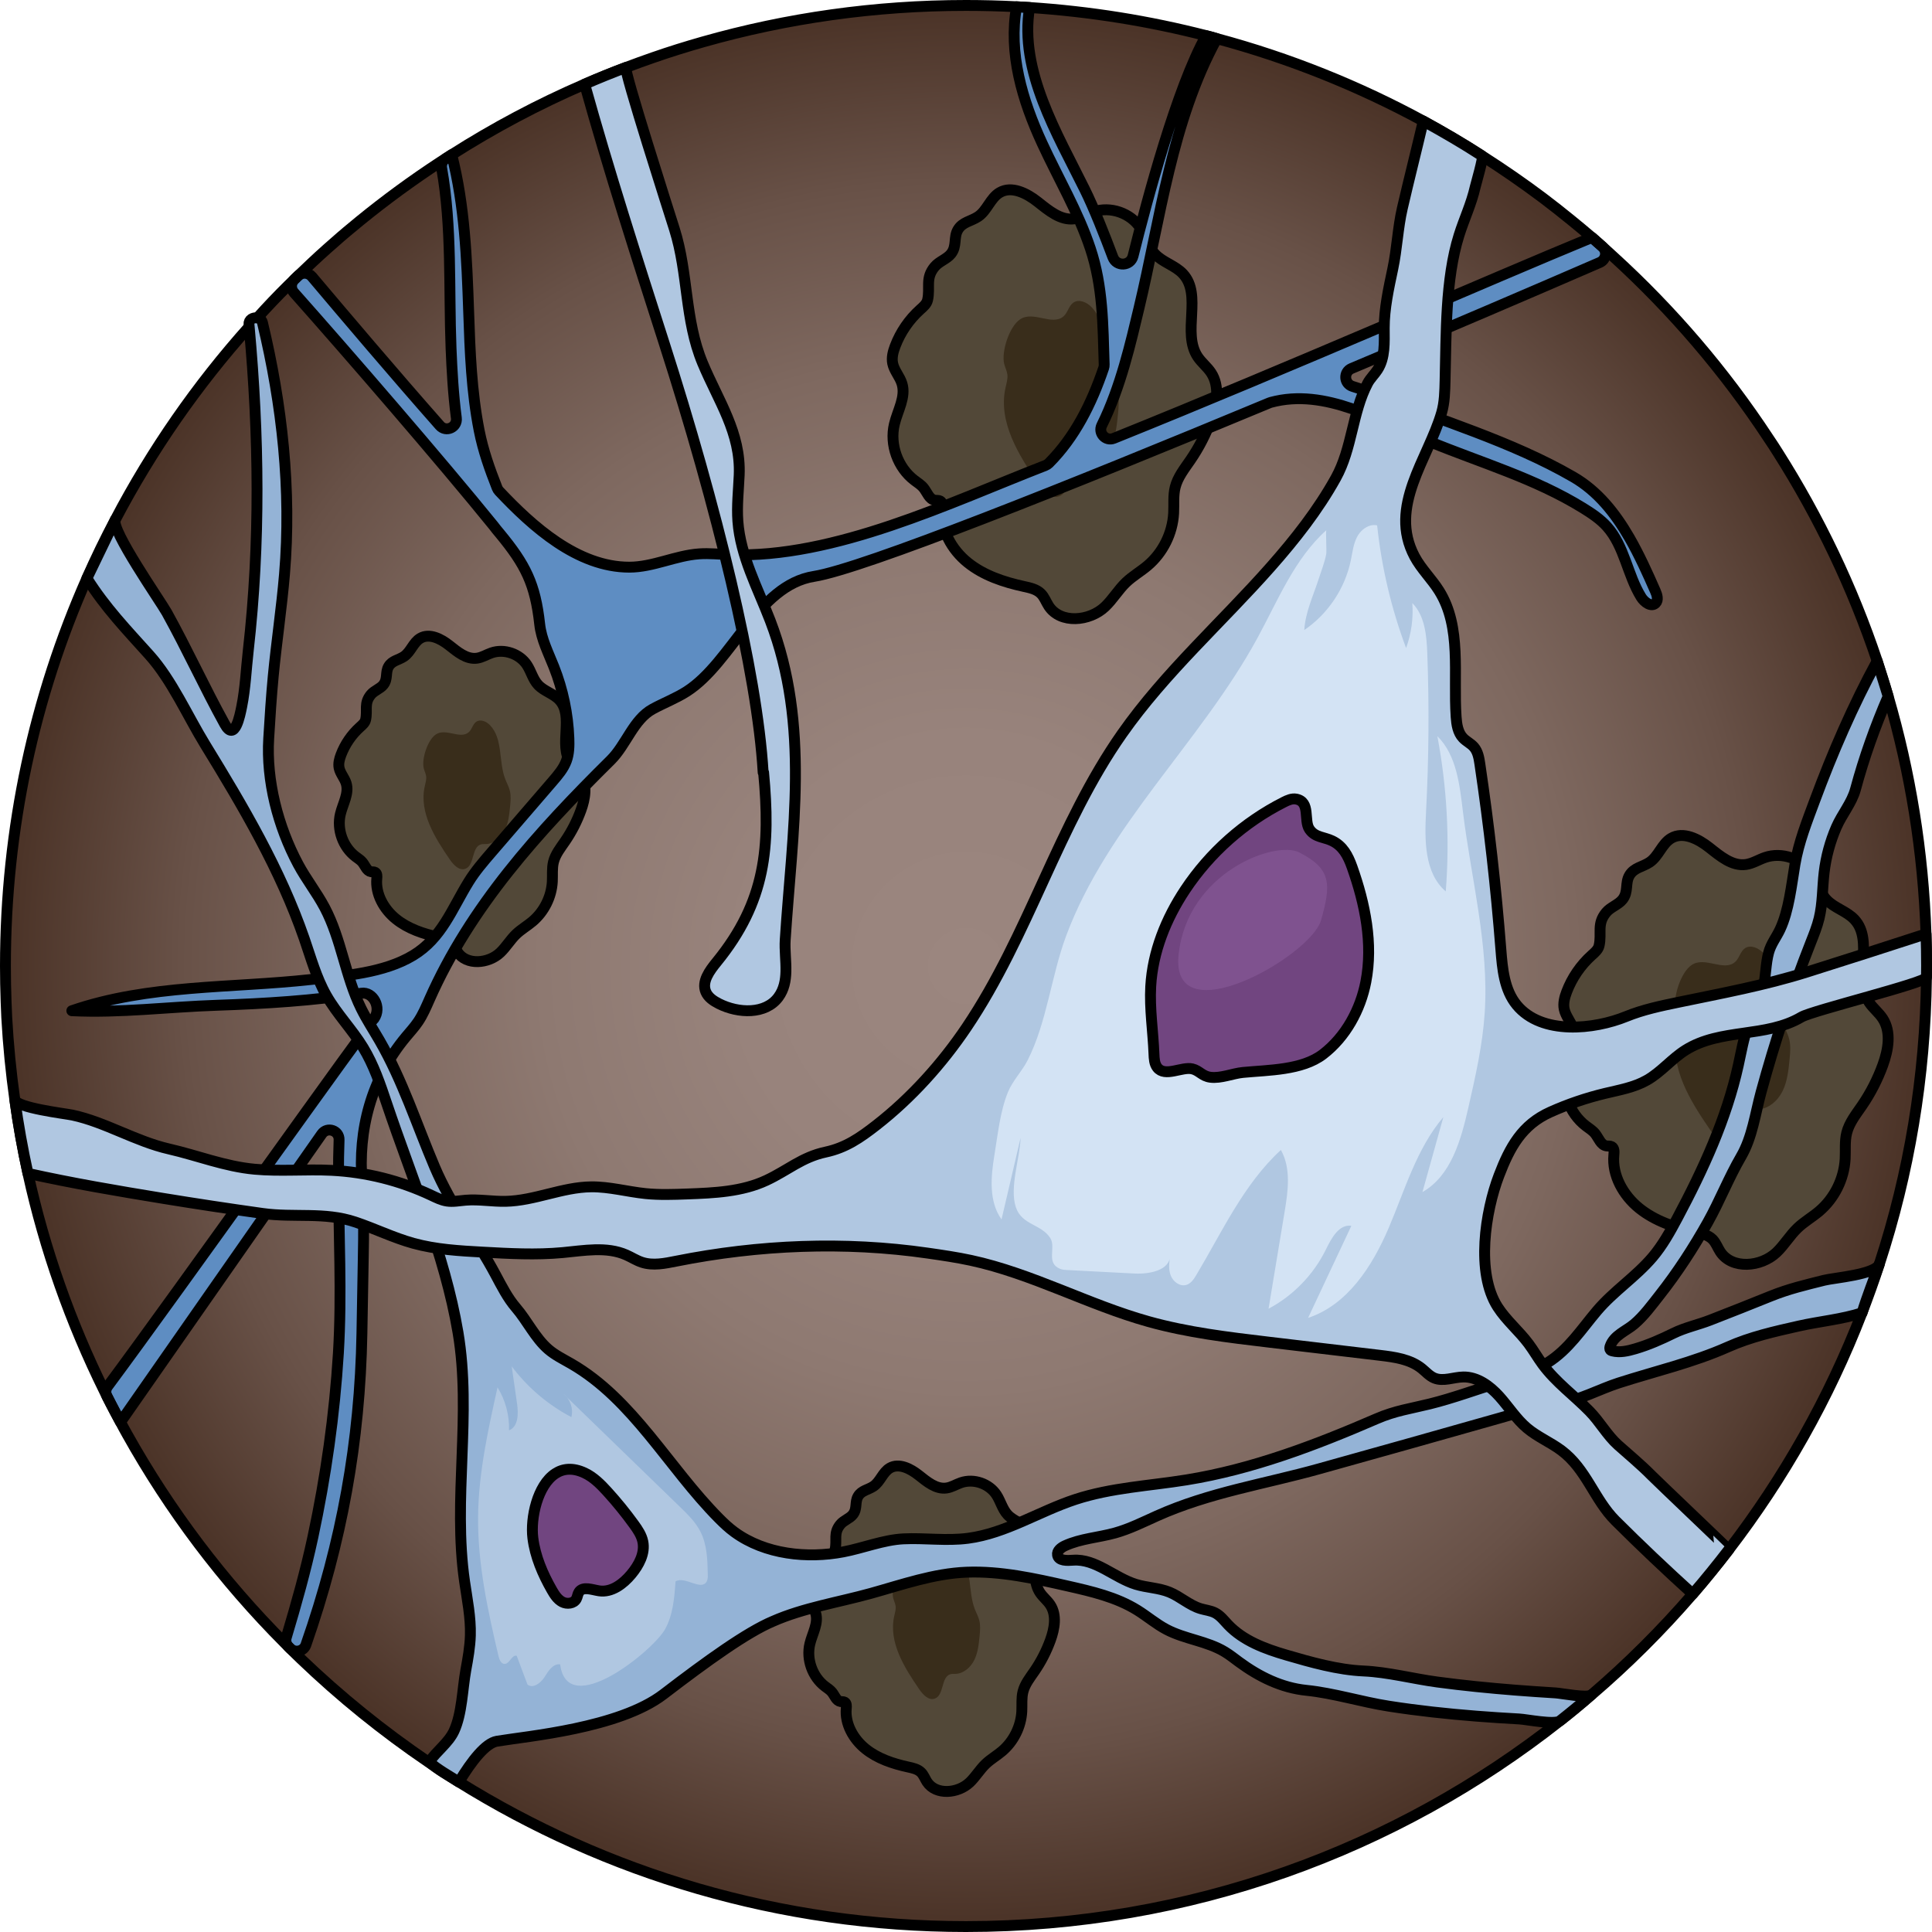
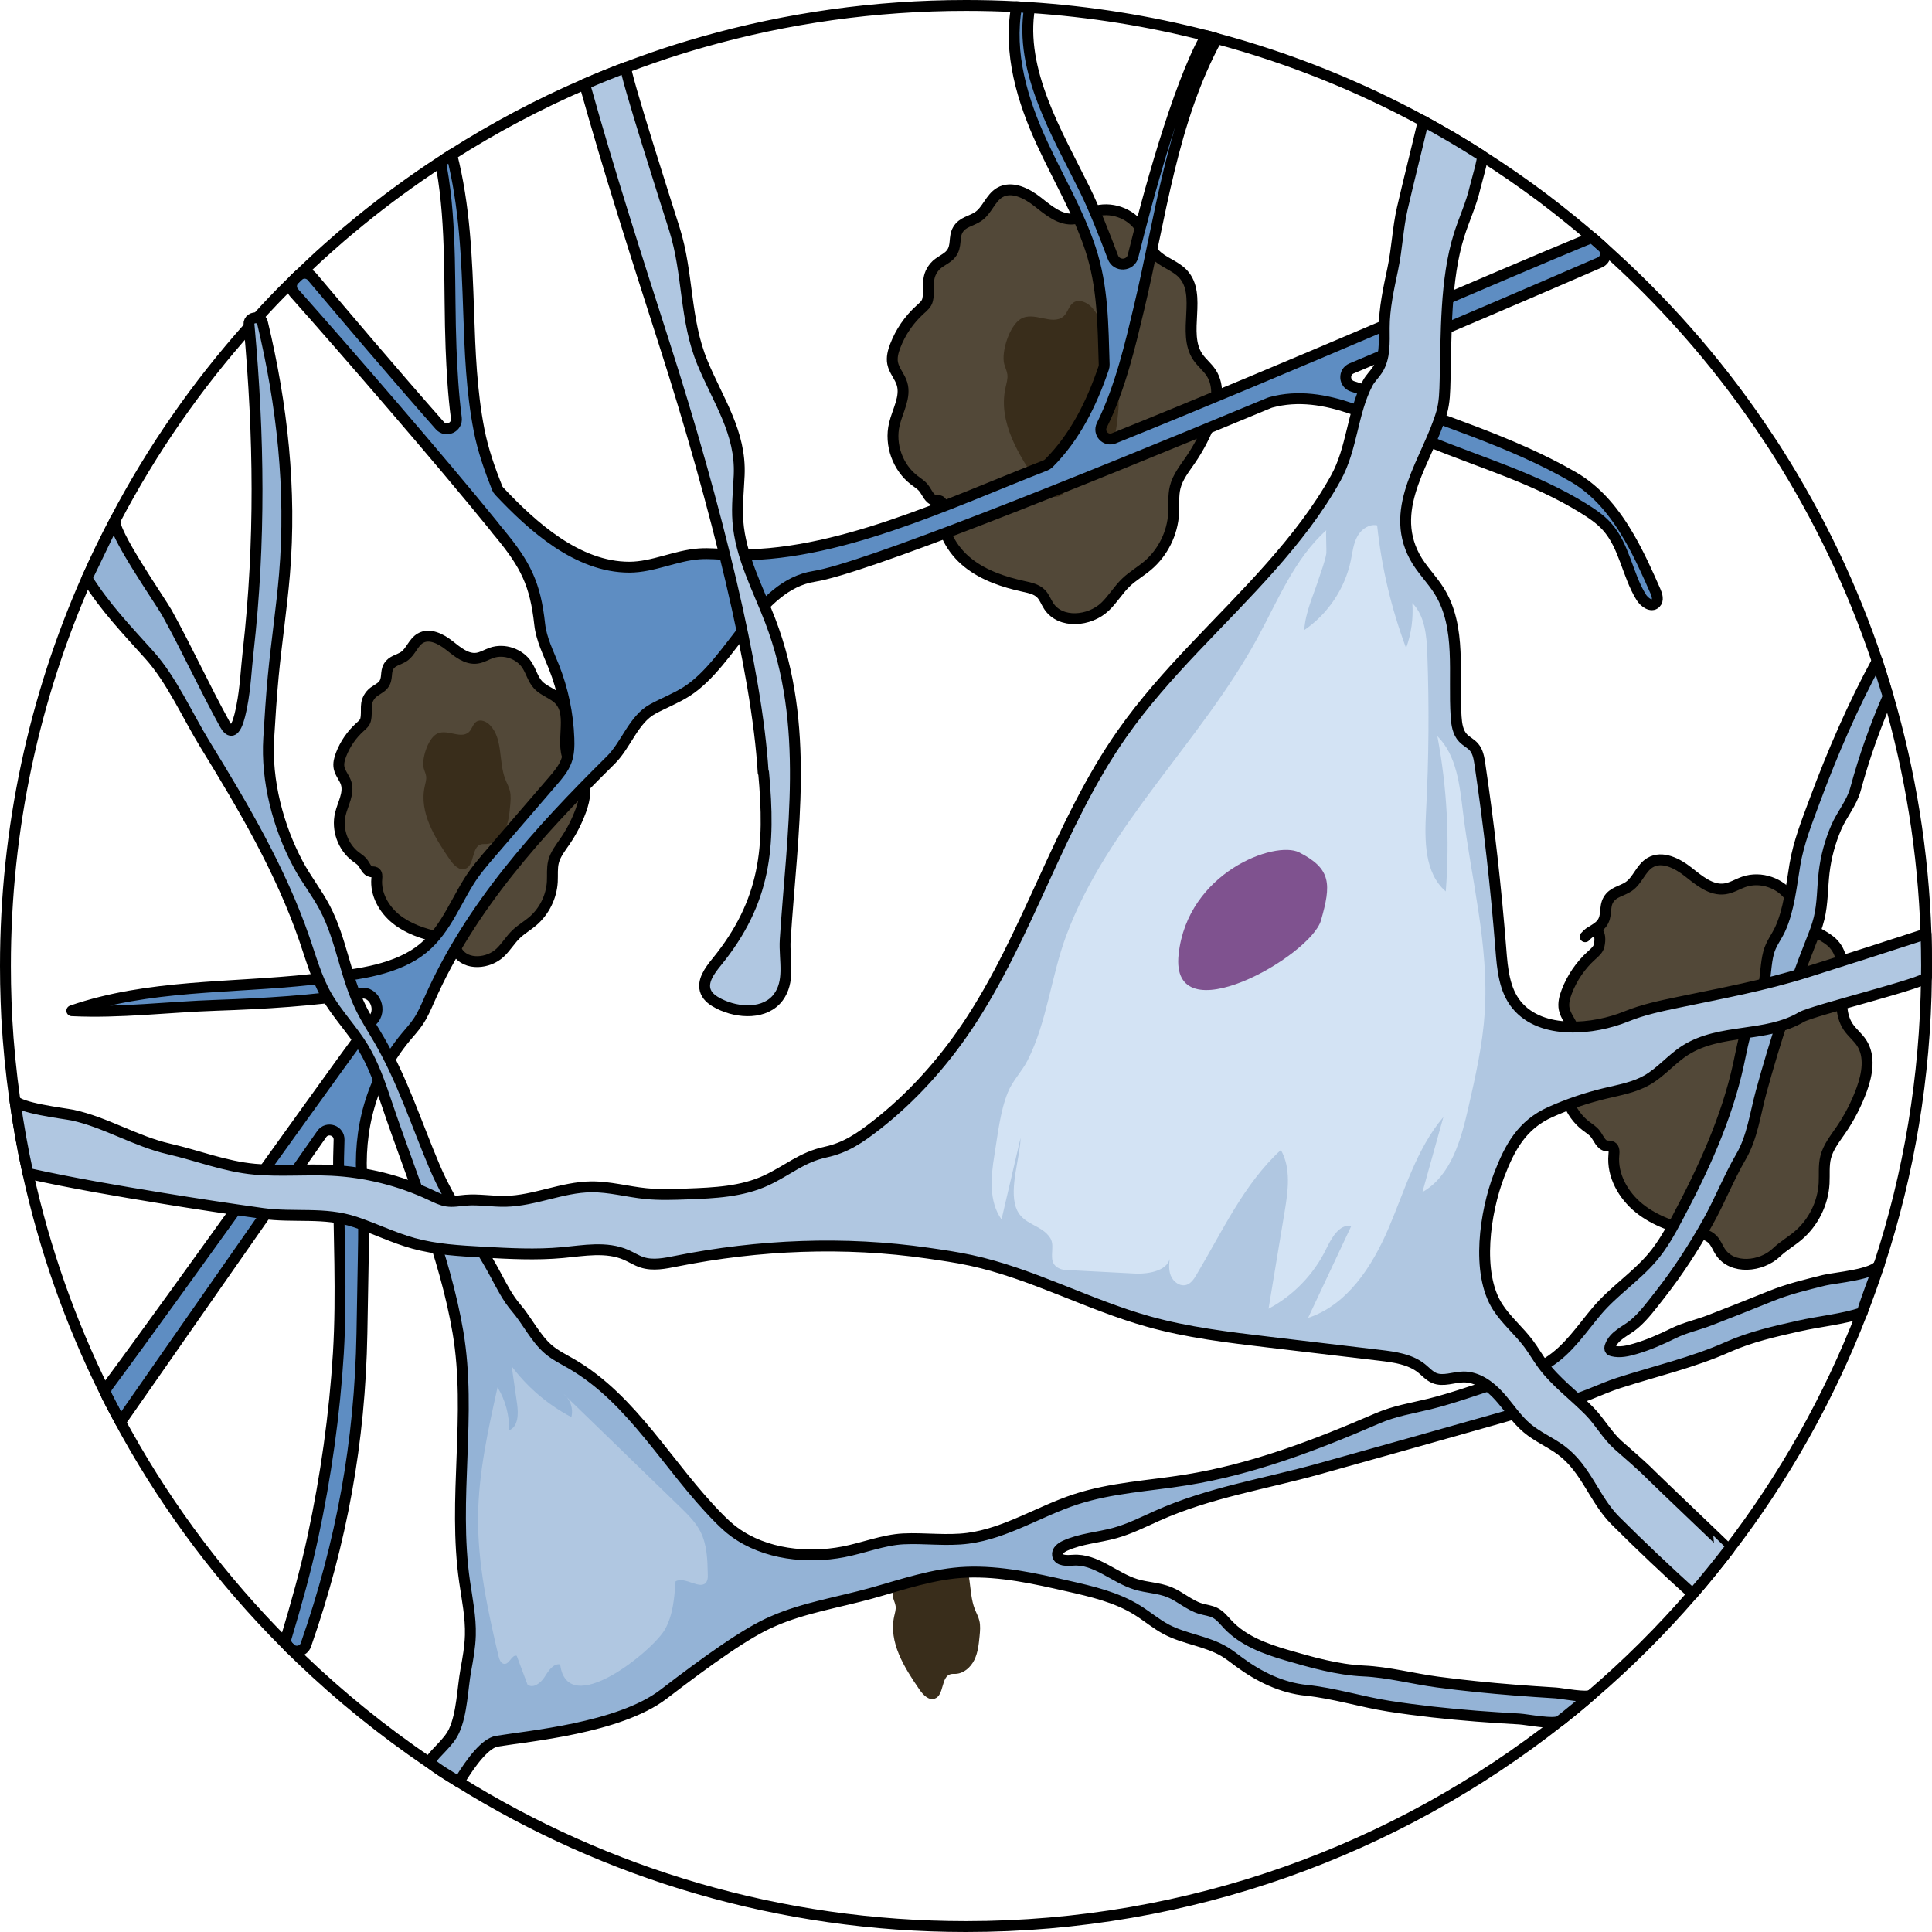
<svg xmlns="http://www.w3.org/2000/svg" version="1.1" id="Layer_1" x="0px" y="0px" width="177.62px" height="177.62px" viewBox="0 0 177.62 177.62" enable-background="new 0 0 177.62 177.62" xml:space="preserve">
  <g>
    <radialGradient id="SVGID_1_" cx="88.81" cy="88.81" r="88.31" gradientUnits="userSpaceOnUse">
      <stop offset="0" style="stop-color:#9B867F" />
      <stop offset="0.238" style="stop-color:#98837C" />
      <stop offset="0.442" style="stop-color:#8E7971" />
      <stop offset="0.635" style="stop-color:#7E685F" />
      <stop offset="0.818" style="stop-color:#685147" />
      <stop offset="0.997" style="stop-color:#4B3327" />
      <stop offset="1" style="stop-color:#4A3226" />
    </radialGradient>
-     <path fill="url(#SVGID_1_)" d="M177.12,88.77c0,0.36,0,0.72-0.01,1.08c-0.1,9.19-1.61,18.05-4.33,26.36   c-0.49,1.51-1.03,3.01-1.6,4.49c-3.04,7.86-7.18,15.18-12.24,21.77c-1.07,1.39-2.17,2.75-3.32,4.08c-2.87,3.32-5.98,6.42-9.31,9.27   h-0.01c-0.94,0.82-1.91,1.62-2.89,2.39c-15.02,11.84-33.99,18.91-54.6,18.91c-17.11,0-33.08-4.87-46.62-13.29   c-0.94-0.59-1.88-1.2-2.8-1.83c-4.18-2.84-8.1-6.01-11.73-9.49c-0.5-0.48-1-0.97-1.49-1.47c-5.67-5.69-10.561-12.16-14.51-19.23   c-0.2-0.35-0.39-0.71-0.58-1.07c-0.3-0.55-0.59-1.1-0.88-1.66c-0.21-0.4-0.41-0.8-0.61-1.21c-3.1-6.28-5.48-12.98-7.02-19.99   c-0.49-2.23-0.9-4.5-1.21-6.79c-0.35-2.49-0.6-5.01-0.74-7.56l-0.06-1.45C0.52,90.99,0.5,89.9,0.5,88.81   c0-12.68,2.67-24.74,7.49-35.64c0.8-1.83,1.68-3.63,2.61-5.39c3.37-6.42,7.51-12.37,12.31-17.74c0.24-0.27,0.48-0.54,0.74-0.81   c0.91-1.01,1.85-2,2.82-2.96c0.53-0.52,1.07-1.05,1.61-1.55c0.87-0.84,1.76-1.65,2.67-2.44c0.76-0.68,1.55-1.33,2.34-1.98   c2.37-1.93,4.84-3.74,7.41-5.42l1.03-0.66c3.88-2.47,7.96-4.64,12.22-6.48C55,7.2,56.27,6.68,57.55,6.2   c0.82-0.31,1.65-0.61,2.48-0.9c1.52-0.53,3.06-1.01,4.61-1.45c7.68-2.18,15.8-3.35,24.17-3.35c1.56,0,3.11,0.04,4.65,0.12l1.2,0.07   c5.57,0.37,10.99,1.24,16.23,2.59c0.33,0.08,0.65,0.17,0.98,0.27c6.67,1.79,13.03,4.35,18.98,7.58c1.84,1.01,3.66,2.07,5.42,3.21   c1.91,1.22,3.78,2.51,5.59,3.87c0.89,0.67,1.76,1.36,2.62,2.06c0.63,0.51,1.25,1.03,1.87,1.56h0.01c0.66,0.58,1.32,1.16,1.96,1.76   c5.41,4.93,10.21,10.53,14.25,16.67c0.31,0.45,0.61,0.92,0.9,1.38c3.76,5.93,6.84,12.35,9.11,19.13l0.03,0.1   c0.33,1,0.65,2,0.94,3.02l0.04,0.13c2.03,6.96,3.23,14.28,3.48,21.84C177.1,86.83,177.12,87.79,177.12,88.77z" />
    <g>
      <path fill="#524838" stroke="#000000" stroke-linecap="round" stroke-linejoin="round" stroke-miterlimit="10" d="M85.277,27.58    c-0.084,0.368-0.398,0.629-0.679,0.881c-1.019,0.916-1.814,2.078-2.3,3.359c-0.192,0.506-0.337,1.054-0.23,1.585    c0.135,0.671,0.651,1.206,0.854,1.86c0.382,1.229-0.4,2.481-0.698,3.733c-0.448,1.88,0.308,3.992,1.848,5.162    c0.292,0.222,0.613,0.416,0.842,0.703c0.328,0.412,0.517,1.043,1.036,1.126c0.164,0.026,0.343-0.01,0.488,0.07    c0.242,0.135,0.224,0.481,0.197,0.758c-0.178,1.876,0.86,3.719,2.328,4.901c1.467,1.182,3.313,1.794,5.154,2.196    c0.568,0.124,1.175,0.249,1.585,0.661c0.319,0.321,0.469,0.77,0.717,1.149c1.08,1.645,3.747,1.411,5.172,0.056    c0.716-0.681,1.221-1.557,1.935-2.24c0.604-0.577,1.34-0.998,1.978-1.538c1.406-1.19,2.293-2.972,2.395-4.811    c0.045-0.803-0.052-1.623,0.144-2.403c0.234-0.931,0.858-1.704,1.4-2.496c0.796-1.162,1.443-2.425,1.923-3.75    c0.503-1.389,0.791-3.033-0.019-4.268c-0.353-0.538-0.882-0.941-1.239-1.476c-1.466-2.2,0.448-5.673-1.345-7.616    c-0.722-0.782-1.871-1.058-2.593-1.84c-0.625-0.677-0.84-1.632-1.344-2.402c-0.891-1.361-2.749-1.998-4.288-1.47    c-0.594,0.204-1.142,0.561-1.764,0.648c-1.264,0.178-2.371-0.77-3.373-1.561c-1.002-0.791-2.392-1.501-3.492-0.854    c-0.86,0.506-1.156,1.654-1.985,2.209c-0.651,0.437-1.436,0.488-1.859,1.211c-0.414,0.707-0.069,1.497-0.629,2.208    c-0.387,0.491-1.093,0.692-1.507,1.189C85.04,25.584,85.541,26.416,85.277,27.58z" />
      <path fill="#392D1B" d="M92.322,33.457c0.082,0.326,0.246,0.63,0.29,0.963c0.054,0.411-0.08,0.82-0.17,1.225    c-0.7,3.146,1.219,6.219,3.048,8.873c0.441,0.64,1.117,1.367,1.854,1.117c1.182-0.401,0.738-2.697,1.956-2.973    c0.182-0.041,0.371-0.022,0.557-0.029c0.995-0.033,1.85-0.791,2.289-1.684c0.44-0.893,0.543-1.909,0.64-2.899    c0.061-0.623,0.12-1.259-0.029-1.867c-0.122-0.493-0.376-0.941-0.559-1.415c-0.828-2.144-0.255-4.88-1.849-6.535    c-0.431-0.447-1.145-0.765-1.659-0.418c-0.437,0.294-0.517,0.927-0.917,1.271c-1.049,0.903-2.758-0.546-3.983,0.268    C92.776,30.027,92.046,32.362,92.322,33.457z" />
    </g>
    <g>
-       <path fill="#524838" stroke="#000000" stroke-linecap="round" stroke-linejoin="round" stroke-miterlimit="10" d="M147.014,86.94    c-0.084,0.368-0.398,0.629-0.679,0.881c-1.019,0.916-1.814,2.078-2.3,3.359c-0.192,0.506-0.337,1.054-0.23,1.585    c0.135,0.671,0.651,1.206,0.854,1.86c0.382,1.229-0.4,2.481-0.698,3.733c-0.448,1.88,0.308,3.992,1.848,5.162    c0.292,0.222,0.613,0.416,0.842,0.703c0.328,0.412,0.517,1.043,1.036,1.126c0.164,0.026,0.343-0.01,0.488,0.07    c0.242,0.135,0.224,0.481,0.197,0.758c-0.178,1.876,0.86,3.719,2.328,4.901c1.467,1.182,3.313,1.794,5.154,2.196    c0.568,0.124,1.175,0.249,1.585,0.661c0.319,0.321,0.469,0.77,0.717,1.149c1.08,1.645,3.747,1.411,5.172,0.056    c0.716-0.681,1.221-1.557,1.935-2.24c0.604-0.577,1.34-0.998,1.978-1.538c1.406-1.19,2.293-2.972,2.395-4.811    c0.044-0.803-0.052-1.623,0.144-2.403c0.234-0.931,0.858-1.704,1.4-2.496c0.796-1.162,1.443-2.425,1.923-3.75    c0.503-1.389,0.791-3.033-0.019-4.268c-0.353-0.538-0.882-0.941-1.239-1.476c-1.466-2.2,0.448-5.673-1.345-7.616    c-0.722-0.782-1.871-1.058-2.593-1.84c-0.625-0.677-0.84-1.632-1.344-2.402c-0.891-1.361-2.749-1.998-4.288-1.47    c-0.594,0.204-1.142,0.561-1.764,0.648c-1.264,0.178-2.371-0.77-3.373-1.561c-1.002-0.791-2.392-1.501-3.492-0.854    c-0.86,0.506-1.156,1.654-1.985,2.209c-0.651,0.437-1.436,0.488-1.859,1.211c-0.414,0.707-0.069,1.497-0.629,2.208    c-0.387,0.491-1.093,0.692-1.507,1.189C146.777,84.944,147.278,85.776,147.014,86.94z" />
-       <path fill="#392D1B" d="M154.059,92.817c0.082,0.326,0.246,0.63,0.29,0.963c0.054,0.411-0.08,0.82-0.17,1.225    c-0.7,3.146,1.219,6.219,3.048,8.873c0.441,0.64,1.117,1.367,1.854,1.117c1.182-0.401,0.738-2.697,1.956-2.973    c0.182-0.041,0.371-0.022,0.557-0.029c0.995-0.033,1.85-0.791,2.289-1.684c0.44-0.893,0.543-1.909,0.64-2.899    c0.061-0.622,0.12-1.259-0.029-1.867c-0.122-0.493-0.376-0.941-0.559-1.415c-0.828-2.144-0.255-4.88-1.849-6.535    c-0.431-0.447-1.145-0.765-1.659-0.418c-0.437,0.294-0.517,0.927-0.917,1.271c-1.049,0.903-2.758-0.546-3.983,0.268    C154.513,89.387,153.783,91.721,154.059,92.817z" />
+       <path fill="#524838" stroke="#000000" stroke-linecap="round" stroke-linejoin="round" stroke-miterlimit="10" d="M147.014,86.94    c-0.084,0.368-0.398,0.629-0.679,0.881c-1.019,0.916-1.814,2.078-2.3,3.359c-0.192,0.506-0.337,1.054-0.23,1.585    c0.135,0.671,0.651,1.206,0.854,1.86c0.382,1.229-0.4,2.481-0.698,3.733c-0.448,1.88,0.308,3.992,1.848,5.162    c0.292,0.222,0.613,0.416,0.842,0.703c0.328,0.412,0.517,1.043,1.036,1.126c0.164,0.026,0.343-0.01,0.488,0.07    c0.242,0.135,0.224,0.481,0.197,0.758c-0.178,1.876,0.86,3.719,2.328,4.901c1.467,1.182,3.313,1.794,5.154,2.196    c0.568,0.124,1.175,0.249,1.585,0.661c0.319,0.321,0.469,0.77,0.717,1.149c1.08,1.645,3.747,1.411,5.172,0.056    c0.604-0.577,1.34-0.998,1.978-1.538c1.406-1.19,2.293-2.972,2.395-4.811    c0.044-0.803-0.052-1.623,0.144-2.403c0.234-0.931,0.858-1.704,1.4-2.496c0.796-1.162,1.443-2.425,1.923-3.75    c0.503-1.389,0.791-3.033-0.019-4.268c-0.353-0.538-0.882-0.941-1.239-1.476c-1.466-2.2,0.448-5.673-1.345-7.616    c-0.722-0.782-1.871-1.058-2.593-1.84c-0.625-0.677-0.84-1.632-1.344-2.402c-0.891-1.361-2.749-1.998-4.288-1.47    c-0.594,0.204-1.142,0.561-1.764,0.648c-1.264,0.178-2.371-0.77-3.373-1.561c-1.002-0.791-2.392-1.501-3.492-0.854    c-0.86,0.506-1.156,1.654-1.985,2.209c-0.651,0.437-1.436,0.488-1.859,1.211c-0.414,0.707-0.069,1.497-0.629,2.208    c-0.387,0.491-1.093,0.692-1.507,1.189C146.777,84.944,147.278,85.776,147.014,86.94z" />
    </g>
    <g>
-       <path fill="#524838" stroke="#000000" stroke-linecap="round" stroke-linejoin="round" stroke-miterlimit="10" d="M76.773,142.464    c-0.063,0.279-0.302,0.477-0.515,0.669c-0.773,0.695-1.377,1.577-1.746,2.549c-0.146,0.384-0.256,0.8-0.175,1.203    c0.103,0.509,0.494,0.915,0.648,1.411c0.29,0.933-0.303,1.883-0.53,2.833c-0.34,1.427,0.234,3.03,1.402,3.917    c0.222,0.168,0.465,0.316,0.639,0.534c0.249,0.313,0.392,0.792,0.787,0.855c0.124,0.02,0.261-0.008,0.37,0.053    c0.184,0.103,0.17,0.365,0.15,0.575c-0.135,1.424,0.653,2.822,1.767,3.719c1.114,0.897,2.514,1.361,3.911,1.667    c0.431,0.094,0.892,0.189,1.203,0.502c0.242,0.244,0.356,0.584,0.544,0.872c0.819,1.248,2.843,1.071,3.925,0.042    c0.543-0.517,0.927-1.182,1.469-1.7c0.459-0.438,1.017-0.758,1.501-1.167c1.067-0.903,1.74-2.256,1.817-3.651    c0.034-0.609-0.04-1.231,0.109-1.823c0.178-0.706,0.651-1.293,1.063-1.894c0.604-0.882,1.095-1.841,1.459-2.846    c0.382-1.054,0.6-2.302-0.014-3.239c-0.268-0.408-0.67-0.714-0.94-1.12c-1.113-1.669,0.34-4.305-1.021-5.78    c-0.548-0.594-1.42-0.803-1.968-1.397c-0.474-0.513-0.637-1.238-1.02-1.823c-0.676-1.033-2.086-1.516-3.254-1.116    c-0.451,0.155-0.867,0.426-1.339,0.492c-0.96,0.135-1.799-0.585-2.56-1.185c-0.761-0.601-1.815-1.139-2.65-0.648    c-0.653,0.384-0.877,1.255-1.506,1.676c-0.494,0.331-1.09,0.371-1.411,0.919c-0.314,0.537-0.052,1.136-0.477,1.676    c-0.293,0.372-0.83,0.526-1.144,0.902C76.593,140.949,76.974,141.581,76.773,142.464z" />
      <path fill="#392D1B" d="M82.119,146.925c0.062,0.247,0.187,0.478,0.22,0.731c0.041,0.312-0.061,0.623-0.129,0.93    c-0.531,2.388,0.925,4.72,2.313,6.734c0.335,0.486,0.848,1.037,1.407,0.847c0.897-0.304,0.56-2.046,1.484-2.256    c0.138-0.031,0.281-0.017,0.423-0.022c0.755-0.025,1.404-0.6,1.737-1.278s0.412-1.448,0.485-2.2    c0.046-0.472,0.091-0.956-0.022-1.417c-0.092-0.374-0.285-0.714-0.424-1.074c-0.628-1.627-0.193-3.703-1.403-4.96    c-0.327-0.339-0.869-0.58-1.259-0.317c-0.332,0.223-0.392,0.703-0.696,0.964c-0.796,0.685-2.093-0.415-3.023,0.204    C82.464,144.322,81.91,146.093,82.119,146.925z" />
    </g>
    <g>
      <path fill="#524838" stroke="#000000" stroke-linecap="round" stroke-linejoin="round" stroke-miterlimit="10" d="M33.611,66.174    c-0.063,0.279-0.302,0.477-0.515,0.669c-0.773,0.695-1.377,1.577-1.746,2.549c-0.146,0.384-0.256,0.8-0.175,1.203    c0.103,0.509,0.494,0.915,0.648,1.411c0.29,0.933-0.303,1.883-0.53,2.833c-0.34,1.427,0.234,3.03,1.402,3.917    c0.222,0.168,0.465,0.316,0.639,0.534c0.249,0.313,0.392,0.792,0.787,0.855c0.124,0.02,0.261-0.008,0.37,0.053    c0.184,0.103,0.17,0.365,0.15,0.575c-0.135,1.424,0.653,2.822,1.767,3.719c1.114,0.897,2.514,1.361,3.911,1.667    c0.431,0.094,0.892,0.189,1.203,0.502c0.242,0.244,0.356,0.584,0.544,0.872c0.819,1.248,2.843,1.071,3.925,0.042    c0.543-0.517,0.927-1.182,1.469-1.7c0.459-0.438,1.017-0.758,1.501-1.167c1.067-0.903,1.74-2.256,1.817-3.651    c0.034-0.609-0.04-1.231,0.109-1.823c0.178-0.706,0.651-1.293,1.063-1.894c0.604-0.882,1.095-1.841,1.459-2.846    c0.382-1.054,0.6-2.302-0.014-3.239c-0.268-0.408-0.67-0.714-0.94-1.12c-1.113-1.669,0.34-4.305-1.021-5.78    c-0.548-0.594-1.42-0.803-1.968-1.397c-0.474-0.513-0.637-1.238-1.02-1.823c-0.676-1.033-2.086-1.516-3.254-1.116    c-0.451,0.155-0.867,0.426-1.339,0.492c-0.96,0.135-1.799-0.585-2.56-1.185c-0.761-0.601-1.815-1.139-2.65-0.648    c-0.653,0.384-0.877,1.255-1.506,1.677c-0.494,0.331-1.09,0.371-1.411,0.919c-0.314,0.537-0.052,1.136-0.477,1.676    c-0.293,0.372-0.83,0.526-1.144,0.902C33.431,64.66,33.812,65.291,33.611,66.174z" />
      <path fill="#392D1B" d="M38.957,70.635c0.062,0.247,0.187,0.478,0.22,0.731c0.041,0.312-0.061,0.623-0.129,0.93    c-0.531,2.388,0.925,4.72,2.313,6.734c0.335,0.486,0.848,1.037,1.407,0.847c0.897-0.304,0.56-2.046,1.484-2.256    c0.138-0.031,0.281-0.017,0.423-0.022c0.755-0.025,1.404-0.6,1.737-1.278c0.334-0.678,0.412-1.448,0.485-2.2    c0.046-0.472,0.091-0.956-0.022-1.417c-0.092-0.374-0.285-0.714-0.424-1.074c-0.628-1.627-0.193-3.703-1.403-4.96    c-0.327-0.339-0.869-0.58-1.259-0.317c-0.332,0.223-0.392,0.703-0.696,0.964c-0.796,0.685-2.093-0.415-3.023,0.204    C39.302,68.032,38.748,69.803,38.957,70.635z" />
    </g>
    <g>
      <path fill="#5E8DC2" stroke="#000000" stroke-linecap="round" stroke-linejoin="round" stroke-miterlimit="10" d="M149.794,49.423    c0.909,1.575,1.671,3.268,2.394,4.917c0.159,0.361,0.3,0.831,0.021,1.11c-0.394,0.394-1.041-0.083-1.333-0.558    c-1.264-2.054-1.528-4.683-3.138-6.479c-0.622-0.694-1.409-1.217-2.202-1.707c-4.449-2.744-9.327-4.141-14.106-6.106    c-4.619-1.891-9.565-4.972-14.591-3.609c-0.046,0.012-0.091,0.028-0.135,0.046C98.205,44.738,79.285,52.291,74.84,52.99    c-5.196,0.817-7.532,7.891-11.688,10.568c-0.996,0.641-2.115,1.063-3.154,1.631c-1.761,0.963-2.425,3.286-3.852,4.697    c-6.648,6.573-12.886,13.45-16.665,22.001c-0.308,0.696-0.607,1.402-1.033,2.034c-0.337,0.5-0.747,0.946-1.133,1.409    c-3.183,3.823-4.426,8.544-4.025,13.422c0.189,2.299,0.148,4.611,0.107,6.917c-0.041,2.309-0.082,4.617-0.124,6.926    c-0.177,9.953-1.862,19.207-5.148,28.622c-0.213,0.61-1,0.781-1.458,0.325c-0.044-0.043-0.087-0.087-0.13-0.13    c-0.228-0.228-0.31-0.564-0.217-0.872c0.914-3.053,1.776-6.111,2.449-9.249c1.19-5.56,1.99-11.2,2.34-16.88    c0.33-5.47,0.021-10.92,0.01-16.4c0-1.038,0.011-2.115,0.053-3.21c0.034-0.875-1.091-1.256-1.594-0.539    c-6.931,9.875-13.81,19.767-18.5,26.479c-0.3-0.55-0.59-1.1-0.88-1.66c-0.127-0.243-0.251-0.486-0.374-0.731    c-0.146-0.293-0.115-0.641,0.08-0.904c6.431-8.653,24.267-33.795,24.483-33.795c0.73-1.03-0.1-2.5-1.16-2.34    c-4.41,0.69-8.89,0.96-13.34,1.11c-4.418,0.149-8.845,0.717-13.284,0.501c7.046-2.431,14.672-2.064,21.984-2.871    c3.064-0.338,6.69-0.583,9.399-2.22c2.632-1.591,3.562-4.271,5.099-6.761c0.603-0.978,1.357-1.853,2.107-2.724    c1.876-2.178,3.753-4.356,5.629-6.534c0.49-0.569,0.99-1.154,1.249-1.859c0.242-0.658,0.256-1.376,0.231-2.076    c-0.082-2.244-0.549-4.474-1.374-6.562c-0.508-1.286-1.159-2.546-1.309-3.921c-0.405-3.703-1.297-5.478-3.68-8.363    c-0.19-0.23-0.39-0.46-0.57-0.71c-4.791-5.917-13.48-15.954-18.344-21.426c-0.312-0.351-0.293-0.883,0.043-1.211    c0.111-0.108,0.223-0.217,0.335-0.324c0.364-0.35,0.95-0.314,1.276,0.072c3.004,3.561,7.559,8.934,11.757,13.692    c0.572,0.649,1.632,0.159,1.52-0.699c-0.289-2.207-0.405-4.41-0.487-6.405c-0.213-5.486,0.098-11.149-0.863-16.566    c-0.062-0.348,0.087-0.698,0.385-0.889l0.539-0.345c1.2,4.69,1.39,9.54,1.56,14.48c0.12,3.63,0.26,7.28,0.96,10.86    c0.368,1.87,0.981,3.59,1.655,5.297c0.043,0.108,0.108,0.209,0.187,0.294c3.049,3.238,7.197,6.995,11.97,6.991    c2.183-0.002,4.24-1.071,6.418-1.224c0.937-0.066,1.877,0.04,2.816,0.075c9.622,0.361,20.226-4.786,29.009-8.2    c0.121-0.047,0.233-0.119,0.325-0.21c2.392-2.394,3.924-5.468,5.038-8.747c0.035-0.102,0.05-0.211,0.047-0.319    c-0.114-3.623-0.102-7.179-1.275-10.686c-1.12-3.36-2.94-6.43-4.42-9.64c-1.85-4-3.12-8.33-2.36-12.57l1.2,0.07    c-0.98,5.81,2.55,11.62,5.07,16.73c0.854,1.729,1.846,4.248,2.586,6.223c0.336,0.896,1.623,0.824,1.854-0.105    c1.291-5.198,4.046-15.487,6.72-20.258c0.33,0.08,0.65,0.17,0.98,0.27c-4.15,7.61-5.17,16.49-7.16,24.8    c-0.741,3.097-1.679,7.252-3.412,10.744c-0.358,0.721,0.358,1.502,1.105,1.201c16.313-6.568,34.615-14.62,43.957-18.466    c0.317,0.279,0.635,0.558,0.95,0.839c0.479,0.427,0.36,1.204-0.229,1.46c-5.905,2.565-14.071,6.066-22.821,9.743    c-0.763,0.321-0.697,1.408,0.094,1.652c0.643,0.198,1.277,0.427,1.895,0.677c6.098,2.432,12.704,4.355,18.385,7.642    C146.875,45.138,148.487,47.159,149.794,49.423z" />
      <path fill="none" stroke="#000000" stroke-linecap="round" stroke-linejoin="round" stroke-miterlimit="10" d="M177.12,88.77    c0,0.36,0,0.72-0.01,1.08c-0.1,9.19-1.61,18.05-4.33,26.36c-0.49,1.51-1.03,3.01-1.6,4.49c-3.04,7.86-7.18,15.18-12.24,21.77    c-1.07,1.39-2.17,2.75-3.32,4.08c-2.87,3.32-5.98,6.42-9.31,9.27h-0.01c-0.94,0.82-1.91,1.62-2.89,2.39    c-15.02,11.84-33.99,18.91-54.6,18.91c-17.11,0-33.08-4.87-46.62-13.29c-0.94-0.59-1.88-1.2-2.8-1.83    c-4.18-2.84-8.1-6.01-11.73-9.49c-0.5-0.48-1-0.97-1.49-1.47c-5.67-5.69-10.561-12.16-14.51-19.23c-0.2-0.35-0.39-0.71-0.58-1.07    c-0.3-0.55-0.59-1.1-0.88-1.66c-0.21-0.4-0.41-0.8-0.61-1.21c-3.1-6.28-5.48-12.98-7.02-19.99c-0.49-2.23-0.9-4.5-1.21-6.79    c-0.35-2.49-0.6-5.01-0.74-7.56l-0.06-1.45C0.52,90.99,0.5,89.9,0.5,88.81c0-12.68,2.67-24.74,7.49-35.64    c0.8-1.83,1.68-3.63,2.61-5.39c3.37-6.42,7.51-12.37,12.31-17.74c0.24-0.27,0.48-0.54,0.74-0.81c0.91-1.01,1.85-2,2.82-2.96    c0.53-0.52,1.07-1.05,1.61-1.55c0.87-0.84,1.76-1.65,2.67-2.44c0.76-0.68,1.55-1.33,2.34-1.98c2.37-1.93,4.84-3.74,7.41-5.42    l1.03-0.66c3.88-2.47,7.96-4.64,12.22-6.48C55,7.2,56.27,6.68,57.55,6.2c0.82-0.31,1.65-0.61,2.48-0.9    c1.52-0.53,3.06-1.01,4.61-1.45c7.68-2.18,15.8-3.35,24.17-3.35c1.56,0,3.11,0.04,4.65,0.12l1.2,0.07    c5.57,0.37,10.99,1.24,16.23,2.59c0.33,0.08,0.65,0.17,0.98,0.27c6.67,1.79,13.03,4.35,18.98,7.58c1.84,1.01,3.66,2.07,5.42,3.21    c1.91,1.22,3.78,2.51,5.59,3.87c0.89,0.67,1.76,1.36,2.62,2.06c0.63,0.51,1.25,1.03,1.87,1.56h0.01c0.66,0.58,1.32,1.16,1.96,1.76    c5.41,4.93,10.21,10.53,14.25,16.67c0.31,0.45,0.61,0.92,0.9,1.38c3.76,5.93,6.84,12.35,9.11,19.13l0.03,0.1    c0.33,1,0.65,2,0.94,3.02l0.04,0.13c2.03,6.96,3.23,14.28,3.48,21.84C177.1,86.83,177.12,87.79,177.12,88.77z" />
      <path fill="#94B3D6" stroke="#000000" stroke-linecap="round" stroke-linejoin="round" stroke-miterlimit="10" d="M7.99,53.17    c0,0,2.609-5.387,2.61-5.39c-0.442,0.913,4.18,7.534,4.733,8.534c1.881,3.396,3.457,6.863,5.332,10.265    c0.923,1.675,1.398-0.825,1.559-1.624c0.335-1.664,0.405-3.416,0.596-5.104c1.13-10,1-19.8,0.09-29.81    c-0.01-0.07-0.01-0.14-0.02-0.21c-0.04-0.45,0.39-0.67,0.76-0.6c0.22,0.03,0.42,0.18,0.48,0.43    c1.812,7.548,2.679,15.384,2.026,23.122c-0.264,3.137-0.737,6.254-1.036,9.388c-0.181,1.896-0.298,3.797-0.414,5.698    c-0.24,3.9,0.847,8.111,2.703,11.586c0.735,1.376,1.715,2.61,2.444,3.989c1.535,2.904,1.89,6.307,3.34,9.254    c0.502,1.021,1.13,1.975,1.699,2.961c2.123,3.675,3.419,7.735,5.07,11.625c1.52,3.581,3.809,6.557,5.604,9.919    c0.548,1.025,1.108,2.137,1.872,3.023c1.028,1.192,1.775,2.793,2.967,3.82c0.631,0.544,1.39,0.911,2.111,1.328    c5.698,3.291,8.932,9.527,13.565,14.2c0.454,0.458,0.924,0.903,1.445,1.282c2.833,2.064,6.703,2.447,10.002,1.818    c1.793-0.342,3.707-1.108,5.521-1.197c1.971-0.097,3.965,0.207,5.949-0.054c3.48-0.458,6.538-2.478,9.873-3.573    c3.286-1.079,6.79-1.243,10.205-1.794c6.067-0.98,11.866-3.188,17.506-5.632c1.681-0.729,3.144-0.928,4.86-1.352    c2.161-0.535,4.29-1.328,6.417-1.987c1.53-0.474,3.081-0.957,4.435-1.813c1.923-1.216,3.095-3.069,4.53-4.762    c1.539-1.816,3.566-3.123,5.104-4.934c0.919-1.083,1.613-2.335,2.28-3.589c2.38-4.47,4.52-9.121,5.609-14.066    c0.268-1.217,0.473-2.454,0.899-3.624c0.439-1.206,1.109-2.331,1.4-3.581c0.24-1.03,0.209-2.106,0.484-3.13    c0.223-0.831,0.703-1.393,1.053-2.142c0.815-1.739,1.05-4.075,1.367-5.962c0.341-2.033,1.107-3.955,1.826-5.892    c1.63-4.392,3.495-8.702,5.734-12.819l0.03,0.1l0.94,3.02c0,0,0.04,0.13,0.04,0.13c-1.207,2.797-2.213,5.616-3.003,8.542    c-0.337,1.25-1.247,2.3-1.763,3.491c-0.572,1.323-0.954,2.729-1.121,4.161c-0.164,1.406-0.127,2.84-0.461,4.215    c-0.183,0.754-0.475,1.477-0.76,2.199c-1.776,4.506-3.304,9.11-4.575,13.784c-0.541,1.989-0.806,4.144-1.839,5.917    c-1.134,1.946-1.963,4.085-3.069,6.057c-1.308,2.332-2.768,4.583-4.423,6.685c-0.718,0.912-1.449,1.917-2.339,2.669    c-0.755,0.638-1.854,1.016-2.206,2.027c-0.038,0.11-0.061,0.245,0.014,0.335c0.047,0.056,0.121,0.08,0.192,0.098    c0.693,0.174,1.423,0.004,2.108-0.198c1.227-0.361,2.366-0.866,3.51-1.429c1.076-0.529,2.239-0.767,3.368-1.206    c1.859-0.722,3.713-1.456,5.562-2.204c1.68-0.679,3.196-1.026,4.92-1.461c0.926-0.234,4.725-0.517,5.073-1.492    c-0.53,1.488-1.125,2.98-1.586,4.483c-1.838,0.6-3.92,0.787-5.83,1.218c-2.2,0.496-4.425,0.993-6.493,1.917    c-3.222,1.438-6.699,2.234-10.047,3.313c-1.76,0.567-3.532,1.555-5.347,1.843c-1.924,0.305-3.775,0.863-5.658,1.4    c-5.498,1.568-11.006,3.103-16.512,4.644c-5.034,1.41-10.114,2.168-14.957,4.344c-1.26,0.566-2.503,1.19-3.833,1.561    c-1.529,0.426-3.162,0.514-4.604,1.177c-0.359,0.165-0.755,0.469-0.685,0.857c0.098,0.547,0.876,0.512,1.431,0.471    c2.083-0.154,3.78,1.611,5.777,2.221c1.01,0.308,2.102,0.319,3.08,0.718c1.003,0.409,1.828,1.205,2.866,1.516    c0.444,0.133,0.92,0.174,1.332,0.386c0.48,0.247,0.817,0.696,1.189,1.087c1.402,1.478,3.399,2.218,5.354,2.79    c2.276,0.666,4.729,1.361,7.105,1.467c2.262,0.101,4.526,0.713,6.793,1.016c2.379,0.318,4.767,0.555,7.16,0.744    c1.236,0.097,2.473,0.181,3.71,0.257c0.533,0.032,2.911,0.502,3.278,0.181c-0.94,0.82-1.91,1.62-2.89,2.39    c-0.484,0.38-3.072-0.14-3.729-0.176c-1.316-0.072-2.631-0.157-3.945-0.26c-2.696-0.212-5.386-0.501-8.058-0.918    c-2.525-0.394-5.052-1.199-7.575-1.456c-2.279-0.232-4.343-1.246-6.193-2.608c-0.428-0.316-0.845-0.65-1.3-0.926    c-1.642-0.997-3.667-1.167-5.367-2.06c-0.948-0.498-1.768-1.206-2.678-1.772c-1.934-1.203-4.201-1.725-6.422-2.228    c-3.041-0.689-6.146-1.387-9.284-1.266c-3.017,0.116-5.912,1.145-8.799,1.947c-2.91,0.809-6.216,1.335-8.99,2.563    c-2.4,1.01-6.01,3.6-10.08,6.72c-4.09,3.12-12.5,3.84-15.31,4.31c-1.03,0.18-2.3,1.78-3.49,3.75    c-0.917-0.576-1.923-1.131-2.734-1.836c0.665-1.003,1.772-1.749,2.284-2.853c0.742-1.603,0.772-3.878,1.087-5.612    c0.192-1.056,0.385-2.118,0.415-3.191c0.047-1.657-0.294-3.297-0.531-4.937c-1.102-7.646,0.675-15.339-0.608-22.918    c-1.211-7.15-4.241-14.15-6.551-21.031c-0.594-1.768-1.195-3.553-2.165-5.146c-1.018-1.672-2.418-3.092-3.385-4.794    c-0.924-1.629-1.419-3.458-2.032-5.227c-2.192-6.332-5.609-12.127-9.1-17.813c-1.623-2.643-3.069-5.95-5.14-8.254    C11.667,57.922,9.673,55.85,7.99,53.17z" />
      <path fill="#B0C7E1" stroke="#000000" stroke-linecap="round" stroke-linejoin="round" stroke-miterlimit="10" d="M70.468,108.512    c-2.246,1.054-4.803,1.165-7.282,1.256c-1.275,0.047-2.556,0.093-3.825-0.034c-1.678-0.169-3.33-0.64-5.016-0.621    c-2.662,0.03-5.195,1.277-7.857,1.333c-1.229,0.026-2.459-0.205-3.684-0.104c-0.573,0.047-1.15,0.167-1.719,0.08    c-0.509-0.077-0.978-0.315-1.444-0.535c-2.867-1.352-6.002-2.135-9.168-2.291c-2.353-0.116-4.717,0.111-7.063-0.103    c-2.733-0.249-5.244-1.261-7.867-1.861c-3.076-0.703-5.871-2.473-8.878-3.114c-0.67-0.143-5.201-0.672-5.304-1.43    c0.311,2.29,0.72,4.56,1.21,6.79c4.095,0.908,8.239,1.613,12.377,2.289c3.059,0.5,6.124,0.964,9.194,1.393    c2.894,0.404,5.676-0.16,8.505,0.784c1.804,0.602,3.523,1.453,5.356,1.96c2.066,0.571,4.225,0.693,6.365,0.811    c2.449,0.135,4.909,0.271,7.352,0.044c1.967-0.183,4.041-0.583,5.849,0.213c0.488,0.215,0.941,0.513,1.448,0.679    c1.012,0.331,2.11,0.103,3.154-0.106c7.595-1.515,15.465-1.844,23.143-0.735c1.318,0.191,2.638,0.381,3.94,0.662    c5.633,1.215,10.779,4.075,16.328,5.626c3.606,1.008,7.341,1.452,11.059,1.893c3.402,0.403,6.804,0.807,10.205,1.21    c1.357,0.161,2.793,0.354,3.858,1.21c0.379,0.305,0.708,0.691,1.156,0.88c0.83,0.348,1.765-0.082,2.665-0.098    c1.295-0.023,2.449,0.825,3.315,1.788c0.866,0.964,1.564,2.087,2.557,2.919c0.962,0.807,2.15,1.298,3.155,2.051    c2.298,1.721,3.012,4.503,4.961,6.45c2.311,2.308,4.687,4.551,7.107,6.746c1.15-1.33,2.25-2.69,3.32-4.08    c0.012-0.016-6.525-6.234-7.106-6.822c-0.993-1.004-2.042-1.868-3.08-2.795c-0.998-0.892-1.674-2.14-2.619-3.105    c-1.426-1.455-3.11-2.672-4.317-4.313c-0.452-0.615-0.83-1.281-1.286-1.892c-0.882-1.181-2.046-2.141-2.844-3.381    c-2.02-3.137-1.145-8.776,0.123-12.093c0.987-2.583,2.105-4.658,4.728-5.833c1.615-0.723,3.297-1.296,5.017-1.709    c1.313-0.315,2.675-0.547,3.85-1.214c1.308-0.743,2.281-1.969,3.555-2.769c3.228-2.027,7.387-1.107,10.659-3.04    c1.019-0.602,11.477-3.159,11.491-3.654c0.01-0.36,0.01-0.72,0.01-1.08c0-0.98-0.02-1.94-0.05-2.91    c-3.654,1.189-7.312,2.364-10.977,3.518c-3.86,1.215-7.812,1.942-11.773,2.765c-1.633,0.339-3.276,0.681-4.82,1.312    c-2.93,1.196-7.768,1.732-10.064-1.06c-1.144-1.391-1.313-3.316-1.454-5.111c-0.446-5.701-1.089-11.386-1.93-17.042    c-0.082-0.555-0.182-1.143-0.551-1.565c-0.285-0.326-0.7-0.513-0.998-0.827c-0.48-0.505-0.588-1.251-0.635-1.947    c-0.27-3.935,0.532-8.227-1.556-11.572c-0.686-1.1-1.65-2.016-2.26-3.16c-2.458-4.612,1.242-8.966,2.482-13.222    c0.28-0.959,0.293-1.973,0.319-2.972c0.111-4.217,0.009-9.278,1.279-13.333c0.479-1.531,1.135-2.869,1.499-4.478    c0.044-0.195,0.778-2.735,0.639-2.826c-1.76-1.14-3.58-2.2-5.42-3.21c-0.627,2.681-1.313,5.358-1.93,8.035    c-0.414,1.796-0.483,3.713-0.873,5.551c-0.379,1.786-0.791,3.663-0.787,5.438c0.003,1.32,0.096,2.742-0.623,3.849    c-0.279,0.429-0.667,0.785-0.905,1.238c-1.419,2.707-1.407,5.978-2.925,8.711c-1.64,2.953-3.739,5.622-5.97,8.148    c-4.536,5.136-9.723,9.722-13.676,15.355c-5.858,8.347-8.602,18.542-14.301,26.998c-2.241,3.325-5.066,6.477-8.296,8.993    c-1.499,1.168-2.816,2.079-4.665,2.474C73.728,106.383,72.424,107.595,70.468,108.512z" />
      <path fill="#D3E3F4" d="M125.985,48.318c-0.505,0.136-0.956,0.548-1.21,1.024c-0.356,0.667-0.433,1.44-0.587,2.18    c-0.534,2.576-2.102,4.923-4.278,6.402c0.094-1.633,0.841-3.185,1.333-4.725c0.235-0.734,0.543-1.502,0.685-2.258    c0.053-0.283-0.064-2.132,0.013-2.201c-2.94,2.637-4.454,6.457-6.343,9.926c-5.207,9.562-13.81,17.198-17.594,27.408    c-1.361,3.673-1.755,7.906-3.528,11.403c-0.533,1.051-1.378,1.859-1.823,2.961c-0.71,1.759-0.922,3.885-1.23,5.748    c-0.332,2.014-0.53,4.262,0.653,5.924c0.585-2.502,1.169-5.004,1.754-7.505c-0.061,1.882-1.042,4.571-0.435,6.387    c0.55,1.645,2.338,1.542,3.159,2.823c0.569,0.887-0.439,2.298,0.915,2.84c0.207,0.083,0.435,0.095,0.658,0.107    c2.059,0.107,4.118,0.214,6.176,0.321c1.377,0.072,3.258-0.292,3.28-1.671c-0.089,0.615-0.176,1.262,0.044,1.844    s0.857,1.056,1.45,0.87c0.421-0.132,0.686-0.536,0.912-0.915c2.381-3.985,4.351-8.345,7.769-11.487    c0.95,1.682,0.662,3.761,0.346,5.667c-0.493,2.976-0.986,5.952-1.479,8.928c2.272-1.205,4.147-3.143,5.277-5.454    c0.503-1.028,1.205-2.338,2.336-2.169c-1.326,2.822-2.652,5.643-3.978,8.465c3.62-1.194,5.905-4.747,7.403-8.252    c1.499-3.505,2.567-7.303,5.034-10.209c-0.641,2.299-1.282,4.598-1.924,6.897c2.634-1.502,3.544-4.792,4.217-7.748    c0.658-2.889,1.317-5.793,1.51-8.75c0.402-6.169-1.239-12.264-1.995-18.4c-0.308-2.5-0.572-5.245-2.36-7.019    c0.886,4.697,1.146,9.512,0.772,14.277c-1.987-1.718-1.947-4.749-1.81-7.372c0.253-4.821,0.291-9.653,0.114-14.478    c-0.061-1.66-0.214-3.48-1.378-4.665c0.103,1.399-0.093,2.818-0.573,4.136c-1.358-3.627-2.254-7.426-2.662-11.277    C126.398,48.254,126.187,48.264,125.985,48.318z" />
-       <path fill="#714580" stroke="#000000" stroke-linecap="round" stroke-linejoin="round" stroke-miterlimit="10" d="M120.417,76.283    c-0.012-0.017-0.024-0.034-0.036-0.051c-0.539-0.807,0.123-2.517-1.215-2.768c-0.388-0.073-0.777,0.101-1.129,0.28    c-3.649,1.844-6.808,4.648-9.072,8.053c-1.763,2.652-2.996,5.712-3.172,8.892c-0.114,2.062,0.215,4.121,0.297,6.185    c0.018,0.443,0.035,0.919,0.306,1.27c0.705,0.912,2.266-0.103,3.22,0.124c0.647,0.154,0.909,0.672,1.661,0.769    c0.97,0.125,2.031-0.347,2.992-0.441c2.354-0.228,5.434-0.193,7.366-1.675c2.084-1.598,3.439-4.094,3.934-6.647    c0.683-3.52-0.065-7.173-1.262-10.553c-0.386-1.089-0.859-1.947-1.825-2.415C121.728,76.941,120.934,77.001,120.417,76.283z" />
      <path fill="#7F528F" d="M119.441,78.365c-2.211-1.121-10.259,1.824-11.084,9.371s12.145,0.181,13.089-3.121    C122.389,81.313,122.419,79.876,119.441,78.365z" />
      <path fill="#B0C7E1" d="M47.237,125.868c-0.065-0.083-0.129-0.167-0.193-0.252c0.165,1.153,0.331,2.307,0.496,3.46    c0.13,0.907,0.111,2.089-0.742,2.424c0.042-1.383-0.33-2.775-1.057-3.952c-0.872,3.922-1.749,7.88-1.788,11.898    c-0.042,4.333,0.89,8.611,1.882,12.829c0.075,0.318,0.241,0.71,0.567,0.698c0.468-0.017,0.654-0.875,1.104-0.743    c0.33,0.881,0.66,1.761,0.99,2.642c0.509,0.406,1.229-0.148,1.573-0.701c0.344-0.553,0.784-1.246,1.429-1.156    c0.662,5.17,8.569-1.279,9.649-3.236c0.73-1.323,0.854-2.885,0.962-4.393c0.885-0.511,2.329,0.901,2.854,0.024    c0.113-0.189,0.113-0.423,0.108-0.643c-0.025-1.347-0.063-2.747-0.672-3.948c-0.448-0.884-1.173-1.591-1.884-2.282    c-3.573-3.465-7.146-6.929-10.719-10.394c0.633,0.487,0.935,1.367,0.732,2.14C50.479,129.208,48.662,127.692,47.237,125.868z" />
-       <path fill="#714580" stroke="#000000" stroke-linecap="round" stroke-linejoin="round" stroke-miterlimit="10" d="M51.05,135.477    c-1.638,1.076-2.292,4.077-2.06,5.93c0.212,1.691,0.898,3.29,1.743,4.77c0.243,0.426,0.521,0.864,0.954,1.094    c0.433,0.23,1.064,0.161,1.298-0.27c0.109-0.199,0.119-0.444,0.243-0.634c0.362-0.553,1.198-0.212,1.852-0.112    c1.147,0.174,2.213-0.632,2.955-1.523c0.705-0.845,1.286-1.928,1.064-3.006c-0.121-0.587-0.468-1.099-0.82-1.585    c-0.759-1.049-1.577-2.055-2.449-3.013c-0.608-0.668-1.261-1.327-2.079-1.711C52.66,134.905,51.762,135.009,51.05,135.477z" />
    </g>
    <path fill="#B0C7E1" stroke="#000000" stroke-linecap="round" stroke-linejoin="round" stroke-miterlimit="10" d="M72.253,89.31   c-0.02,0.841-0.168,1.653-0.689,2.361c-1.184,1.609-3.688,1.505-5.47,0.604c-0.495-0.25-0.994-0.58-1.206-1.092   c-0.391-0.946,0.351-1.944,0.998-2.738c4.546-5.576,4.948-10.614,4.315-17.435l-0.04,0.01c-0.54-9.23-4.31-24.56-9.1-39.47   c-2.49-7.76-5.09-15.85-7.31-23.81C55,7.2,56.27,6.68,57.55,6.2c-0.274,0.103,4.064,13.623,4.456,14.87   c1.294,4.113,0.919,8.302,2.586,12.308c1.455,3.495,3.534,6.405,3.366,10.304c-0.061,1.414-0.225,2.829-0.121,4.24   c0.236,3.209,1.822,6.134,2.974,9.138c3.696,9.635,2.016,19.434,1.378,29.353C72.13,87.337,72.276,88.342,72.253,89.31z" />
  </g>
</svg>